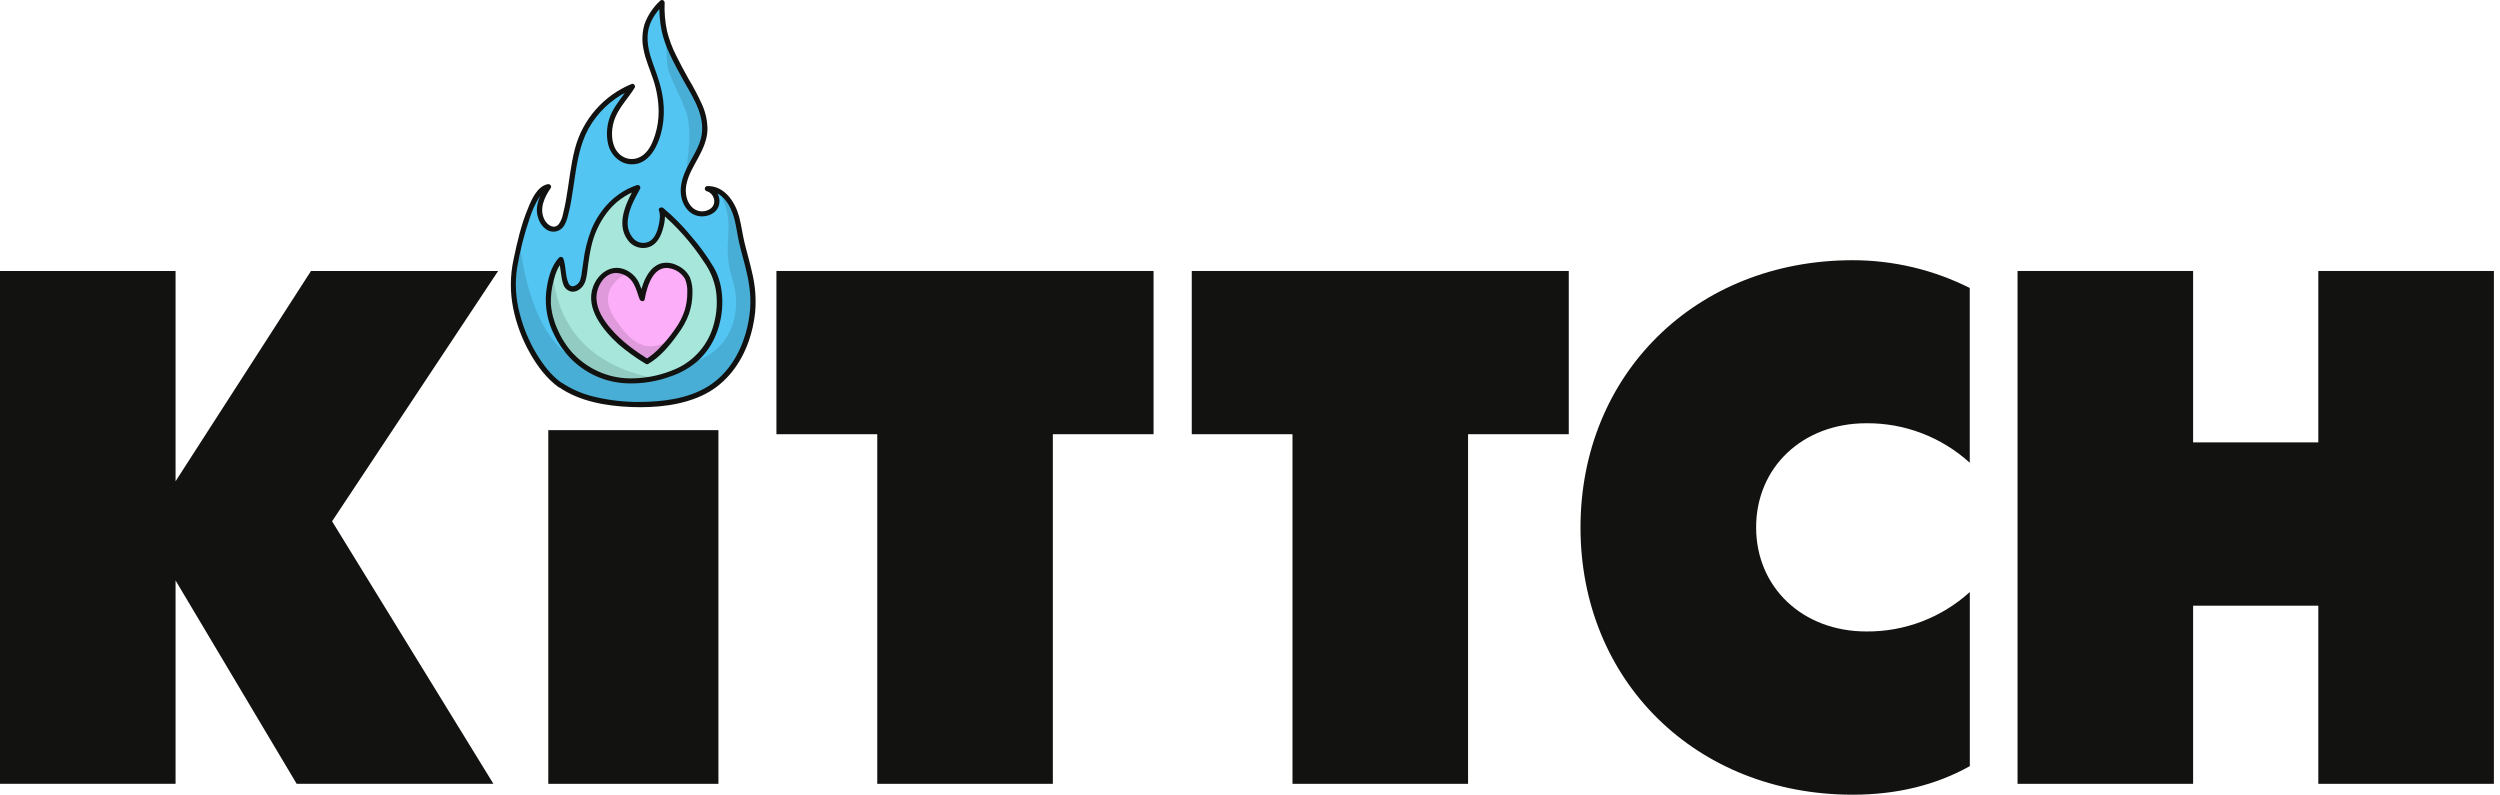
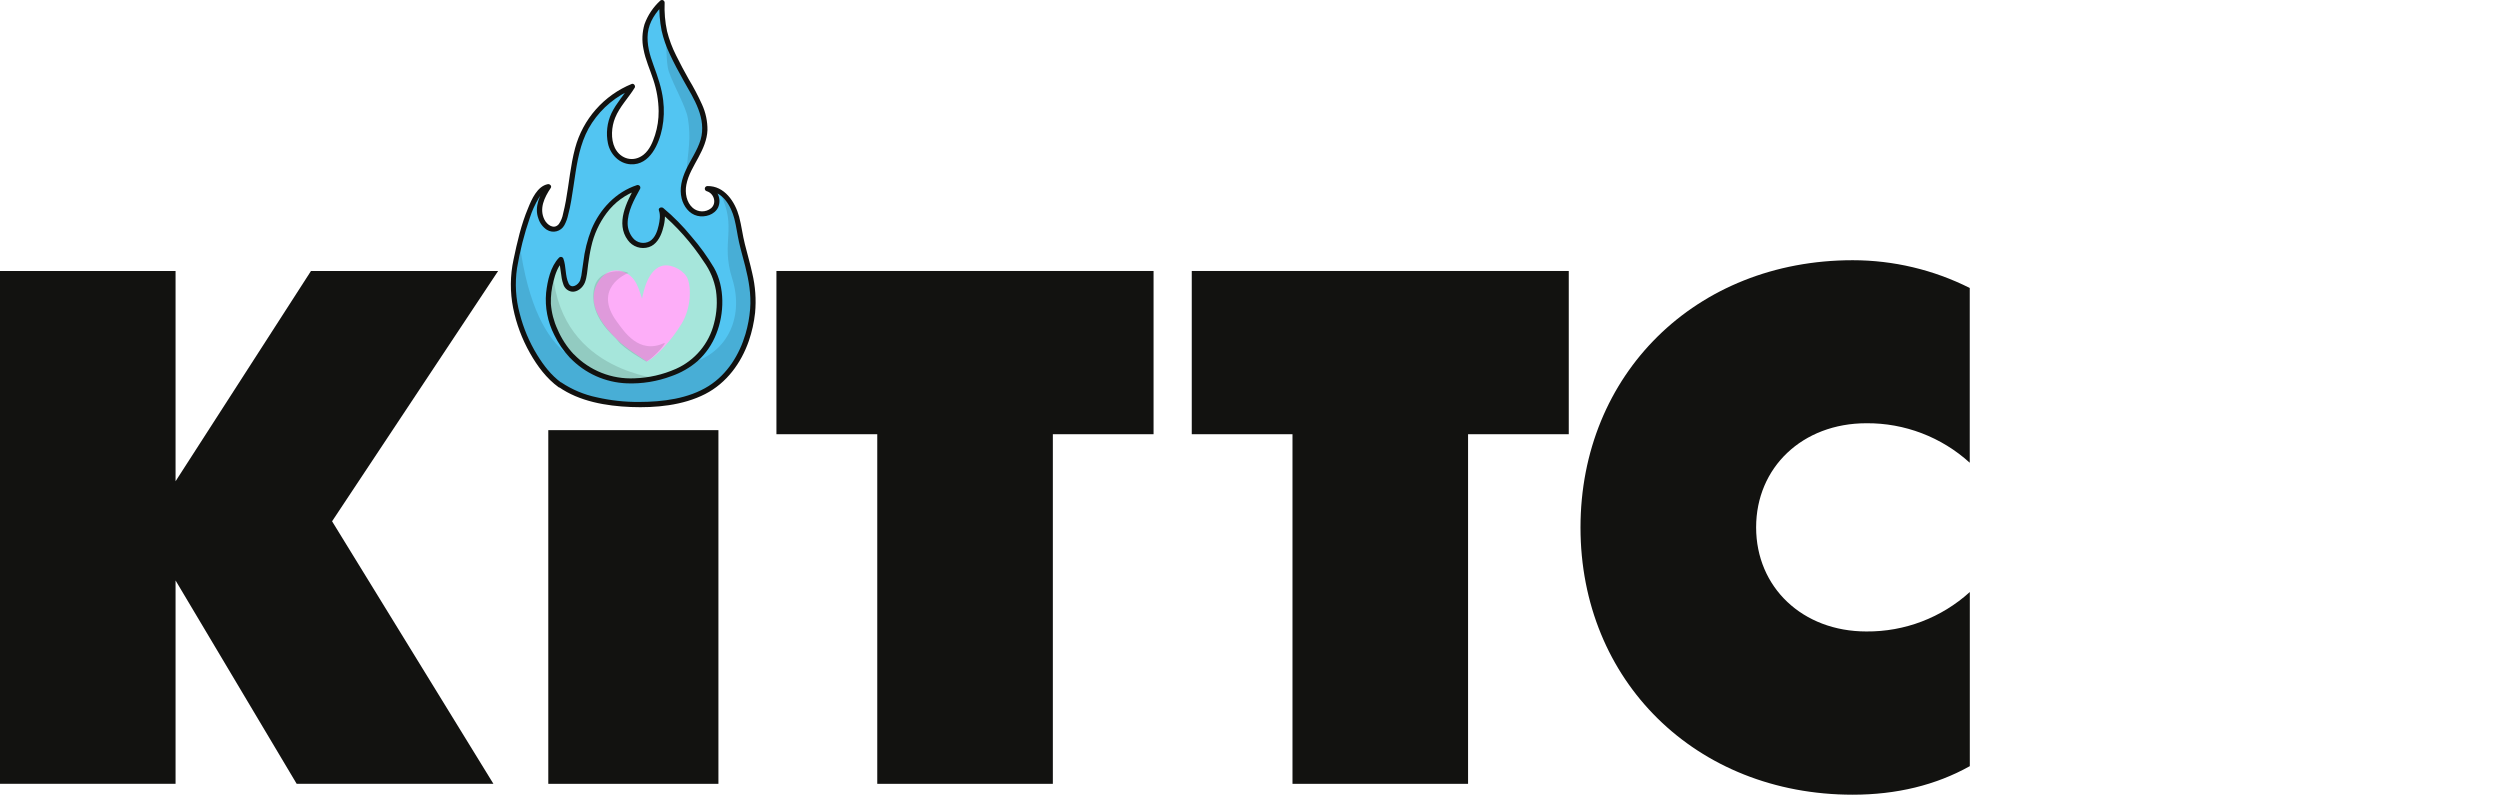
<svg xmlns="http://www.w3.org/2000/svg" width="302" height="96" viewBox="0 0 302 96" fill="none">
  <path d="M40.115 62.972L60.175 32.734H37.568L21.208 58.135V32.734H0V94.687H21.208V70.119L35.84 94.687H59.607L40.115 62.972Z" fill="#121210" />
  <path d="M66.234 51.961V94.687H86.786V51.961H66.234Z" fill="#121210" />
  <path d="M105.973 52.453V94.687H127.184V52.453H139.35V32.734H93.793V52.453H105.973Z" fill="#121210" />
  <path d="M156.133 52.453V94.687H177.342V52.453H189.507V32.734H143.965V52.453H156.133Z" fill="#121210" />
  <path d="M223.814 96C229.076 96 233.844 94.851 237.954 92.551V71.516C234.537 74.62 230.075 76.321 225.458 76.281C217.733 76.281 212.14 70.94 212.14 63.705C212.14 56.469 217.733 51.128 225.458 51.128C230.073 51.091 234.532 52.795 237.946 55.899V34.788C233.559 32.583 228.716 31.434 223.806 31.434C204.818 31.434 190.924 45.237 190.924 63.724C190.924 82.211 204.826 96 223.814 96Z" fill="#121210" />
-   <path d="M243.719 32.734V94.687H264.927V73.168H280.051V94.687H301.262V32.734H280.051V53.44H264.927V32.734H243.719Z" fill="#121210" />
  <path d="M67.642 46.494C64.491 44.258 61.069 37.593 62.221 31.945C63.185 27.211 64.494 22.843 66.244 22.538C64.567 24.969 65.232 26.171 65.545 26.791C65.858 27.412 66.624 27.876 67.27 27.608C67.829 27.373 68.087 26.71 68.249 26.115C69.06 23.136 69.063 20.02 70.036 17.088C71.009 14.157 73.536 11.572 76.4 10.431C75.359 12.142 73.995 13.307 73.718 15.182C73.201 18.676 75.326 19.458 76.103 19.537C77.174 19.643 78.267 18.874 78.779 17.93C79.769 16.099 80.624 12.991 78.846 8.514C77.512 5.161 77.373 2.81 79.965 0.306C79.861 4.009 80.742 5.694 82.495 8.97C83.745 11.298 85.492 13.684 85.079 16.292C84.9 17.41 84.332 18.424 83.784 19.413C83.236 20.403 82.682 21.431 82.548 22.555C82.414 23.678 82.78 24.936 83.734 25.551C84.687 26.166 86.219 25.797 86.53 24.712C86.632 24.311 86.573 23.886 86.367 23.527C86.161 23.168 85.823 22.904 85.425 22.79C86.837 22.731 88.04 23.907 88.599 25.198C89.158 26.49 89.256 27.94 89.591 29.312C90.193 31.794 91.02 34.133 90.95 36.685C90.869 39.586 89.617 45.519 84.184 47.715C79.671 49.546 71.579 49.3 67.642 46.494Z" fill="#52C5F2" />
  <path d="M67.804 46.224C66.599 45.358 65.659 44.131 64.887 42.87C63.938 41.324 63.228 39.643 62.782 37.885C62.296 36.094 62.186 34.223 62.458 32.388C62.802 30.334 63.315 28.312 63.992 26.343C64.263 25.492 64.63 24.677 65.089 23.911C65.368 23.453 65.765 22.941 66.33 22.83L65.989 22.38C65.209 23.531 64.51 25.001 65.038 26.398C65.212 26.956 65.572 27.436 66.059 27.759C66.233 27.868 66.428 27.94 66.631 27.971C66.834 28.002 67.041 27.99 67.239 27.938C67.438 27.886 67.624 27.793 67.785 27.666C67.947 27.54 68.08 27.381 68.178 27.201C68.39 26.807 68.543 26.386 68.634 25.948C68.779 25.39 68.914 24.808 69.003 24.233C69.207 23.084 69.353 21.924 69.537 20.77C69.867 18.685 70.326 16.62 71.514 14.84C72.726 13.008 74.457 11.58 76.485 10.737L76.13 10.276C75.415 11.436 74.453 12.447 73.86 13.688C73.332 14.826 73.186 16.105 73.443 17.332C73.723 18.643 74.811 19.789 76.206 19.848C78.515 19.962 79.617 17.358 79.995 15.48C80.213 14.364 80.252 13.22 80.109 12.092C79.93 10.62 79.455 9.267 78.946 7.884C78.49 6.651 78.107 5.321 78.258 3.996C78.418 2.613 79.22 1.481 80.193 0.517L79.656 0.296C79.612 1.437 79.701 2.579 79.922 3.7C80.142 4.68 80.474 5.631 80.909 6.537C81.421 7.64 82.002 8.719 82.6 9.778C83.227 10.896 83.906 11.986 84.359 13.182C84.812 14.378 84.994 15.625 84.639 16.863C84.25 18.174 83.428 19.294 82.861 20.527C82.363 21.605 82.05 22.791 82.343 23.973C82.581 24.92 83.246 25.837 84.239 26.074C85.17 26.295 86.322 25.951 86.755 25.04C86.862 24.793 86.915 24.526 86.91 24.257C86.905 23.988 86.843 23.723 86.727 23.479C86.612 23.236 86.446 23.02 86.241 22.846C86.035 22.672 85.795 22.543 85.536 22.469L85.452 23.087C87.287 23.048 88.318 24.895 88.716 26.44C88.953 27.371 89.068 28.324 89.275 29.257C89.482 30.191 89.781 31.191 90.024 32.158C90.449 33.835 90.754 35.562 90.617 37.312C90.536 38.338 90.348 39.353 90.058 40.341C89.317 42.856 87.863 45.201 85.612 46.627C83.168 48.169 80.05 48.549 77.224 48.555C75.496 48.569 73.772 48.381 72.087 47.996C70.562 47.677 69.112 47.07 67.815 46.207C67.482 45.972 67.169 46.517 67.496 46.749C69.979 48.496 73.248 49.05 76.22 49.167C79.192 49.284 82.489 48.982 85.187 47.599C87.768 46.274 89.529 43.868 90.463 41.171C90.837 40.075 91.089 38.941 91.215 37.79C91.363 36.191 91.248 34.578 90.874 33.016C90.614 31.828 90.273 30.663 89.979 29.487C89.7 28.391 89.577 27.265 89.286 26.175C88.805 24.389 87.519 22.433 85.447 22.477C85.372 22.48 85.3 22.508 85.244 22.558C85.189 22.608 85.153 22.677 85.142 22.751C85.132 22.825 85.149 22.9 85.189 22.963C85.23 23.026 85.291 23.073 85.363 23.095C86.241 23.341 86.627 24.52 85.903 25.152C85.588 25.405 85.195 25.54 84.791 25.534C84.387 25.527 83.998 25.381 83.691 25.119C82.916 24.445 82.726 23.296 82.911 22.324C83.137 21.122 83.797 20.088 84.37 19.015C84.944 17.942 85.41 16.905 85.461 15.717C85.473 14.647 85.247 13.588 84.801 12.615C84.329 11.573 83.796 10.559 83.204 9.58C82.668 8.633 82.153 7.668 81.672 6.69C81.201 5.763 80.836 4.786 80.582 3.778C80.337 2.639 80.239 1.474 80.288 0.31C80.286 0.249 80.267 0.189 80.232 0.138C80.197 0.088 80.149 0.048 80.092 0.025C80.035 0.001 79.973 -0.006 79.912 0.005C79.852 0.016 79.796 0.044 79.751 0.086C78.903 0.863 78.254 1.834 77.861 2.915C77.568 3.894 77.523 4.932 77.733 5.933C77.965 7.216 78.515 8.384 78.915 9.616C79.327 10.843 79.546 12.126 79.564 13.42C79.573 14.401 79.426 15.377 79.13 16.312C78.851 17.17 78.479 18.084 77.766 18.668C76.572 19.644 74.97 19.261 74.279 17.866C73.754 16.779 73.868 15.312 74.307 14.233C74.847 12.892 75.918 11.824 76.67 10.6C76.804 10.385 76.575 10.041 76.315 10.139C74.654 10.817 73.173 11.87 71.986 13.214C70.799 14.559 69.939 16.16 69.473 17.891C68.914 19.982 68.74 22.148 68.354 24.272C68.259 24.783 68.153 25.292 68.025 25.795C67.947 26.251 67.772 26.685 67.51 27.066C66.917 27.779 66.081 27.159 65.765 26.524C65.108 25.2 65.765 23.844 66.526 22.712C66.694 22.466 66.419 22.201 66.171 22.248C64.904 22.497 64.213 24.093 63.794 25.141C62.955 27.128 62.477 29.257 62.035 31.356C61.618 33.289 61.603 35.286 61.99 37.225C62.375 39.13 63.06 40.962 64.02 42.652C64.901 44.215 66.025 45.727 67.493 46.786C67.815 47.004 68.128 46.459 67.804 46.224Z" fill="#121210" />
  <path opacity="0.12" d="M74.618 44.72C71.797 44.483 64.832 44.72 62.766 29.394C62.349 30.264 63.115 27.226 62.15 31.96C60.998 37.608 64.418 44.257 67.572 46.509C71.517 49.304 79.595 49.561 84.13 47.73C89.563 45.534 90.816 39.6 90.897 36.7C90.967 34.148 90.139 31.809 89.535 29.327C89.197 27.952 89.105 26.499 88.545 25.2C87.986 23.9 88.218 24.548 86.994 23.324C89.105 27.611 87.024 29.154 88.453 33.665C89.963 38.438 87.754 43.141 82.581 44.053C81.564 44.231 79.989 44.332 77.434 44.645C77.453 44.639 75.334 44.768 74.618 44.72Z" fill="black" />
  <path opacity="0.12" d="M84.653 17.377C85.296 15.451 85.108 14.861 84.194 12.396C83.705 11.069 82.539 9.177 81.98 7.88C81.42 6.583 80.696 5.893 80.201 4.197C80.671 5.153 80.361 7.355 80.808 8.682C81.367 10.306 82.866 12.905 83.092 14.272C83.509 16.806 83.112 18.184 82.939 20.621L84.653 17.377Z" fill="black" />
  <path d="M69.083 43.013C67.597 41.425 66.622 39.426 66.287 37.278C66.03 35.66 66.609 32.527 67.76 31.359C68.015 32.002 68.082 34.246 68.599 34.684C69.117 35.123 69.634 34.922 70.104 34.405C70.345 34.092 70.488 33.715 70.515 33.321C70.886 30.982 70.956 29.321 71.994 27.192C73.011 25.107 74.79 23.344 77.01 22.642C76.221 24.109 75.494 25.663 75.494 27.052C75.494 27.89 76.188 30.059 78.193 29.595C79.848 29.215 80.211 26.127 79.89 25.356C81.965 27.033 84.548 30.123 85.913 32.415C87.277 34.707 87.171 38.197 86.061 40.623C84.861 43.245 82.985 44.477 80.748 45.248C78.696 45.95 73.157 47.314 69.083 43.013Z" fill="#A6E6DB" />
  <path d="M69.302 42.789C68.479 41.907 67.817 40.889 67.344 39.779C66.894 38.805 66.624 37.758 66.545 36.688C66.519 35.766 66.626 34.844 66.863 33.952C67.076 33.114 67.375 32.214 67.982 31.582L67.456 31.443C67.797 32.359 67.705 33.399 68.04 34.316C68.108 34.556 68.244 34.771 68.432 34.935C68.621 35.098 68.853 35.203 69.1 35.235C69.766 35.297 70.406 34.732 70.644 34.148C70.923 33.463 70.946 32.642 71.052 31.912C71.158 31.183 71.259 30.492 71.421 29.797C71.745 28.329 72.377 26.947 73.275 25.742C74.238 24.444 75.573 23.469 77.103 22.947L76.748 22.486C75.705 24.378 74.34 26.991 75.844 29.011C76.124 29.403 76.522 29.695 76.98 29.846C77.437 29.997 77.931 29.998 78.389 29.85C79.261 29.57 79.753 28.693 80.016 27.871C80.259 27.114 80.478 26.035 80.178 25.258L79.653 25.566C81.73 27.308 83.539 29.345 85.024 31.613C85.77 32.646 86.27 33.835 86.486 35.09C86.679 36.422 86.599 37.78 86.251 39.081C85.951 40.284 85.379 41.403 84.581 42.353C83.782 43.303 82.778 44.058 81.644 44.561C80.066 45.259 78.368 45.646 76.644 45.701C75.286 45.765 73.929 45.538 72.665 45.036C71.402 44.534 70.26 43.768 69.316 42.789C69.036 42.496 68.591 42.943 68.871 43.234C70.672 45.107 73.13 46.209 75.727 46.308C77.556 46.378 79.381 46.083 81.096 45.441C82.267 45.037 83.351 44.413 84.289 43.602C85.276 42.7 86.041 41.582 86.525 40.336C87.513 37.87 87.58 34.69 86.246 32.337C85.45 30.999 84.536 29.736 83.514 28.561C82.495 27.313 81.361 26.164 80.125 25.13C79.91 24.956 79.474 25.11 79.6 25.437C79.809 25.982 79.686 26.697 79.563 27.245C79.412 27.927 79.127 28.746 78.498 29.134C78.166 29.322 77.778 29.387 77.403 29.315C77.028 29.244 76.691 29.042 76.451 28.746C76.06 28.265 75.838 27.669 75.819 27.049C75.797 25.554 76.619 24.081 77.321 22.813C77.349 22.757 77.361 22.694 77.354 22.632C77.347 22.569 77.322 22.511 77.281 22.462C77.241 22.415 77.188 22.379 77.127 22.362C77.067 22.344 77.003 22.344 76.943 22.363C74.385 23.201 72.469 25.264 71.449 27.701C70.949 28.983 70.616 30.324 70.459 31.692C70.406 32.044 70.359 32.398 70.305 32.751C70.271 33.13 70.196 33.505 70.082 33.868C69.872 34.411 69.03 34.956 68.684 34.232C68.253 33.307 68.404 32.206 68.06 31.261C68.045 31.209 68.016 31.161 67.977 31.122C67.938 31.084 67.889 31.057 67.836 31.043C67.783 31.029 67.728 31.029 67.675 31.044C67.622 31.058 67.573 31.086 67.534 31.124C66.494 32.209 66.136 33.919 65.969 35.364C65.812 37.118 66.153 38.88 66.95 40.45C67.438 41.465 68.078 42.399 68.849 43.22C69.134 43.53 69.578 43.086 69.302 42.789Z" fill="#121210" />
  <path opacity="0.12" d="M68.397 42.376C64.762 37.904 66.719 32.217 66.792 33.008C67.877 45.324 80.389 45.584 79.408 45.847C77.848 46.28 71.766 46.504 68.397 42.376Z" fill="black" />
  <path d="M78.159 43.683C79.353 43.015 81.139 41.098 82.353 39.08C83.511 37.152 83.471 34.79 83.111 33.77C82.75 32.75 81.276 31.923 80.194 32.071C78.237 32.35 77.678 35.483 77.563 36.084C77.214 35.207 76.971 33.46 75.326 32.842C73.682 32.225 72.62 33.401 72.161 34.24C70.45 37.344 74.174 40.6 74.678 41.137C75.511 42.009 78.159 43.683 78.159 43.683Z" fill="#FDAEF8" />
-   <path d="M78.319 43.954C79.764 43.116 80.925 41.702 81.878 40.368C82.45 39.619 82.907 38.788 83.234 37.904C83.501 37.112 83.641 36.283 83.648 35.447C83.682 34.792 83.58 34.138 83.349 33.524C83.018 32.859 82.46 32.334 81.775 32.046C81.151 31.728 80.431 31.655 79.756 31.842C79.213 32.046 78.747 32.412 78.419 32.89C77.765 33.781 77.441 34.916 77.259 35.992H77.866C77.668 35.359 77.437 34.736 77.172 34.128C76.81 33.395 76.185 32.826 75.422 32.532C73.744 31.898 72.234 33.072 71.653 34.617C70.655 37.264 72.889 39.927 74.729 41.604C75.755 42.478 76.853 43.264 78.011 43.954C78.355 44.172 78.671 43.627 78.33 43.412C76.652 42.353 75.078 41.215 73.786 39.709C72.917 38.694 72.089 37.426 72.05 36.045C72.011 34.743 72.919 32.999 74.396 32.971C74.842 32.978 75.277 33.105 75.657 33.339C76.037 33.573 76.347 33.904 76.554 34.298C76.887 34.883 77.027 35.536 77.27 36.157C77.371 36.411 77.829 36.498 77.877 36.157C78.157 34.542 78.976 31.814 81.137 32.465C81.811 32.649 82.387 33.087 82.745 33.686C82.953 34.183 83.049 34.719 83.025 35.257C83.036 36.005 82.933 36.75 82.72 37.468C82.453 38.283 82.06 39.052 81.554 39.745C81.008 40.541 80.395 41.289 79.722 41.981C79.219 42.532 78.642 43.01 78.006 43.401C77.932 43.442 77.878 43.511 77.856 43.593C77.833 43.674 77.844 43.761 77.885 43.834C77.927 43.907 77.996 43.961 78.077 43.984C78.159 44.006 78.245 43.996 78.319 43.954Z" fill="#121210" />
  <path opacity="0.12" d="M78.087 43.683C79.043 43.18 80.698 41.213 80.212 41.448C77.162 42.845 75.38 40.014 74.536 38.882C71.513 34.824 75.713 33.058 75.713 33.058C76.865 32.966 72.358 31.792 71.757 34.852C71.069 38.329 74.273 40.632 74.609 41.132C75.294 42.124 78.087 43.683 78.087 43.683Z" fill="black" />
</svg>